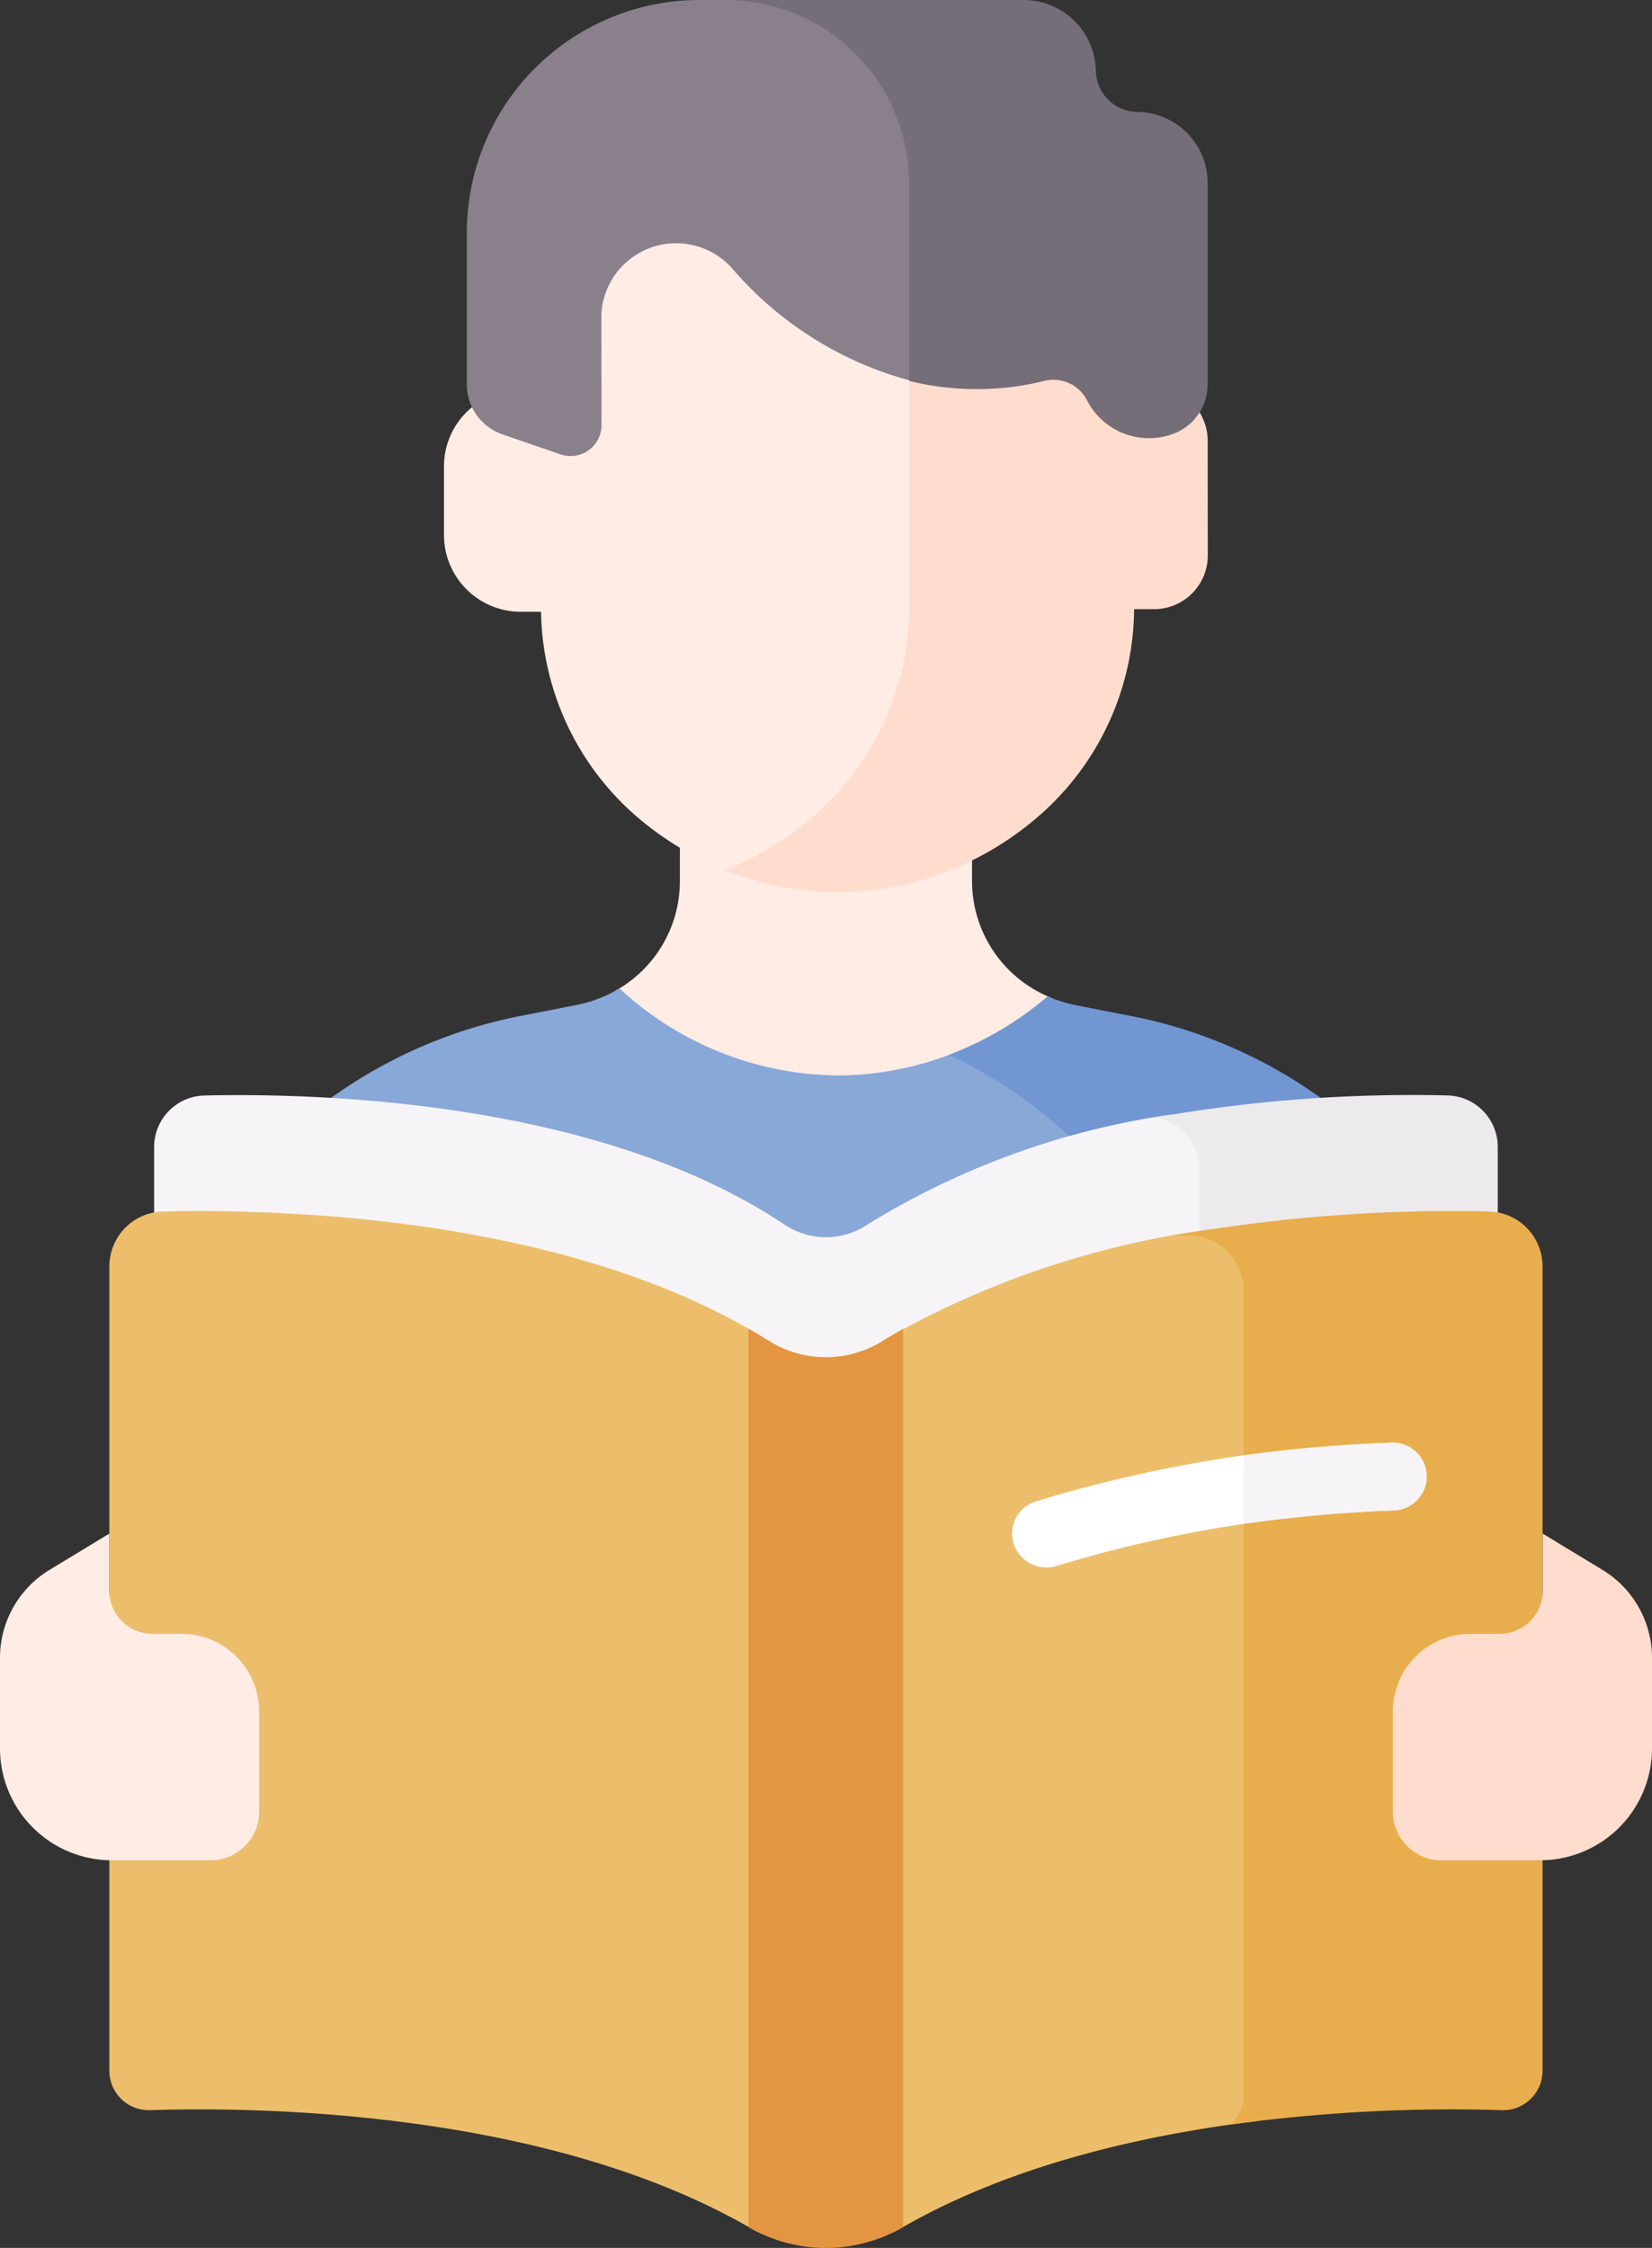
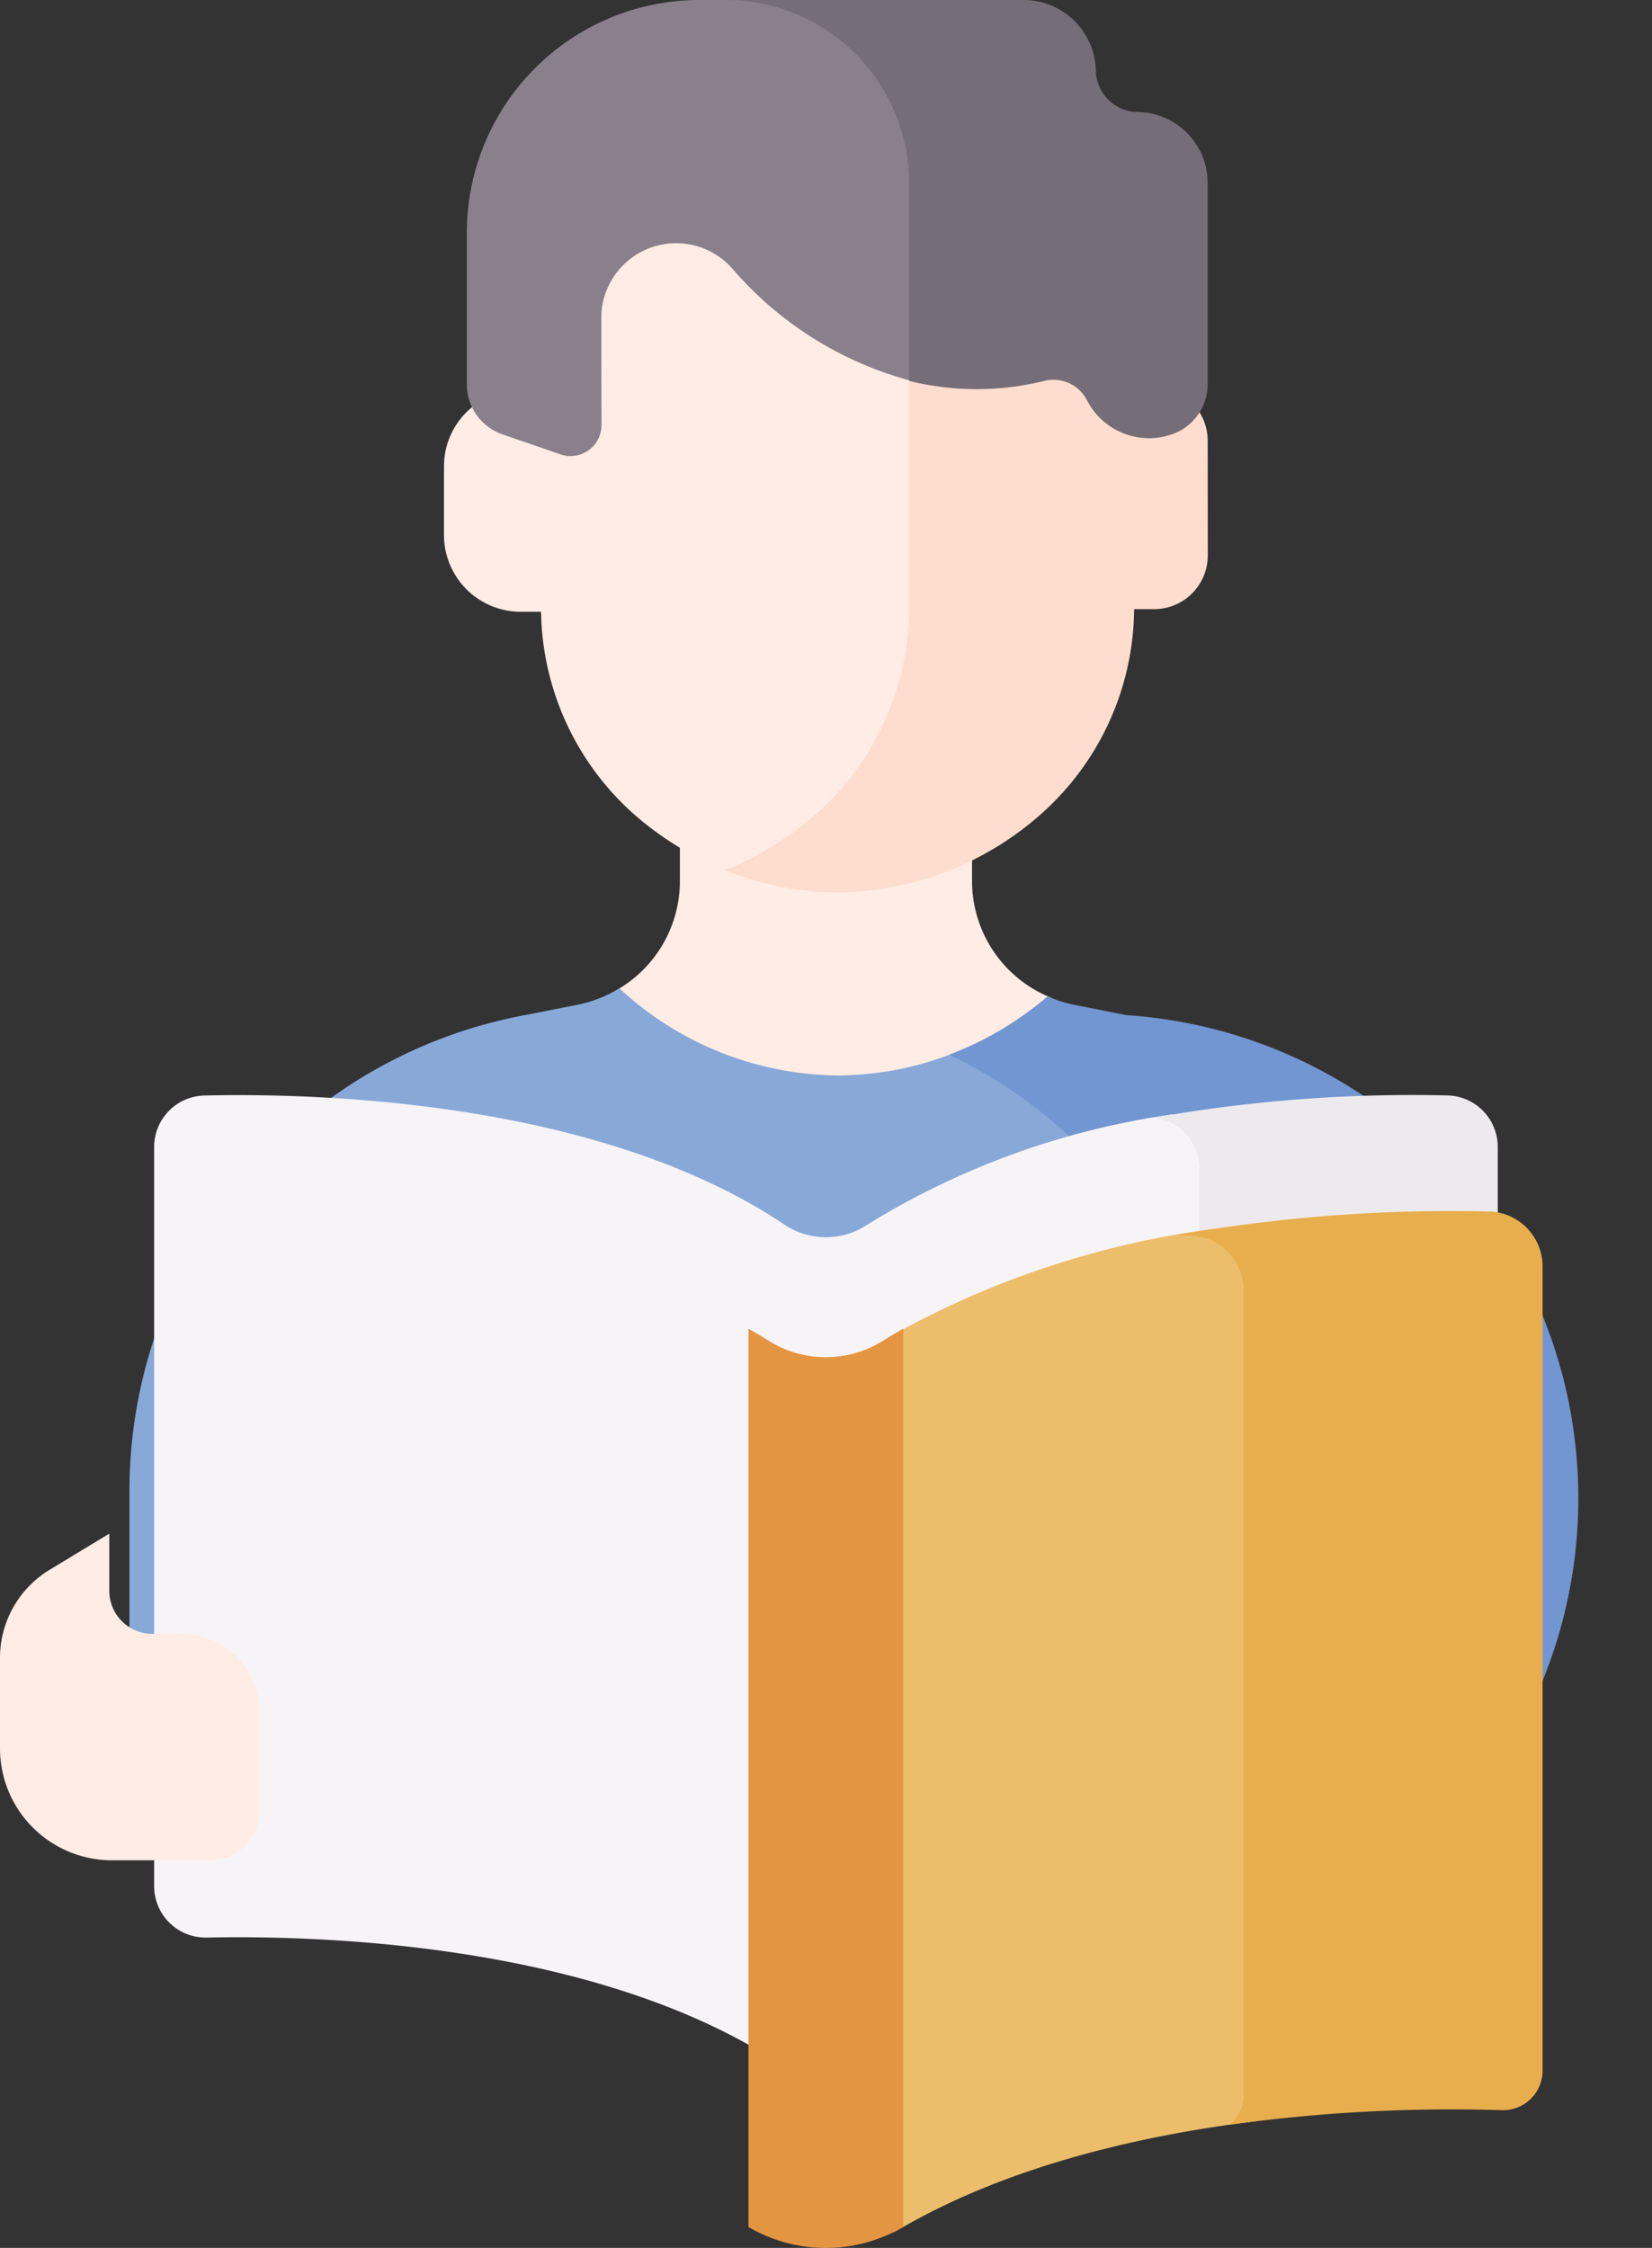
<svg xmlns="http://www.w3.org/2000/svg" width="73.51" height="100" viewBox="0 0 73.51 100">
  <rect x="0" y="0" width="73.51" height="100" fill="#333333" stroke="none" />
  <g id="flaticon_Freepik_read" transform="translate(-67.814)">
    <g id="Gruppe_110" data-name="Gruppe 110" transform="translate(67.814)">
      <g id="Gruppe_105" data-name="Gruppe 105" transform="translate(5.761)">
        <path id="Pfad_137" data-name="Pfad 137" d="M215.459,177.73a16.827,16.827,0,0,0,9.392-3.5,1.586,1.586,0,0,0-.333-2.772l-.012-.005a5.591,5.591,0,0,1-3.365-5.113V157.99h-13v8.353a5.582,5.582,0,0,1-2.688,4.76l-.039.023a1.581,1.581,0,0,0-.158,2.657c2.711,1.978,6.1,3.921,10.2,3.947Z" transform="translate(-183.649 -127.133)" fill="#ffece4" />
        <g id="Gruppe_104" data-name="Gruppe 104">
          <g id="Gruppe_103" data-name="Gruppe 103">
            <g id="Gruppe_102" data-name="Gruppe 102">
              <path id="Pfad_138" data-name="Pfad 138" d="M190.487,55.717a14.76,14.76,0,0,1-7.82-4.768,4.5,4.5,0,0,0-3.377-1.5,4.4,4.4,0,0,0-4.506,4.177q-.007.145-.007.293l.006,4.8a.18.18,0,0,1-.054.134.2.2,0,0,1-.137.059.2.2,0,0,1-.065-.012l-2.565-.883a1.183,1.183,0,0,1-.718-.694,3.4,3.4,0,0,0-2.284,3.2l0,3.081a3.417,3.417,0,0,0,3.437,3.4h.882a12.3,12.3,0,0,0,4.2,9.063,14.177,14.177,0,0,0,5.361,2.908,15.067,15.067,0,0,0,3.449-2.262,12.663,12.663,0,0,0,4.246-9.365l0-11.612Z" transform="translate(-154.965 -39.789)" fill="#ffece4" />
              <path id="Pfad_139" data-name="Pfad 139" d="M254.485,84.4a2.391,2.391,0,0,0-1.253-2.094,1.184,1.184,0,0,1-.73.722,1.913,1.913,0,0,1-.625.105,1.894,1.894,0,0,1-1.7-1.042,2.835,2.835,0,0,0-2.552-1.556,2.925,2.925,0,0,0-.68.08,11.832,11.832,0,0,1-2.744.331,11.164,11.164,0,0,1-1.918-.167l-.254-.045c-.281-.056-.555-.125-.825-.2l0,11.364a12.3,12.3,0,0,1-4.125,9.1,14.458,14.458,0,0,1-4.072,2.516,13.669,13.669,0,0,0,5.061.987,13.826,13.826,0,0,0,9.018-3.5,12.3,12.3,0,0,0,4.125-9.1l.9,0a2.391,2.391,0,0,0,2.379-2.4Z" transform="translate(-206.507 -64.802)" fill="#ffddce" />
              <path id="Pfad_140" data-name="Pfad 140" d="M147.157,258.582V247.591a22.555,22.555,0,0,0-12.224-20A14.235,14.235,0,0,1,128.9,229a14.47,14.47,0,0,1-9.468-3.587c-.11-.094-.214-.192-.32-.289a5.673,5.673,0,0,1-1.855.728c-1.058.211-1.98.393-2.336.461a21.541,21.541,0,0,0-17.611,21.091v10.454a4.412,4.412,0,0,0,4.436,4.387H145.32A4.587,4.587,0,0,0,147.157,258.582Z" transform="translate(-97.311 -181.158)" fill="#88a8d8" />
              <g id="Gruppe_100" data-name="Gruppe 100" transform="translate(36.474 44.323)">
-                 <path id="Pfad_141" data-name="Pfad 141" d="M291.955,227.771c-.356-.068-1.279-.25-2.336-.461a5.624,5.624,0,0,1-1.178-.375,15,15,0,0,1-4.383,2.6,21.464,21.464,0,0,1,12.23,19.323v10.454a4.412,4.412,0,0,1-4.436,4.387H305.13a4.412,4.412,0,0,0,4.436-4.387V248.862A21.54,21.54,0,0,0,291.955,227.771Z" transform="translate(-284.057 -226.935)" fill="#7296d1" />
+                 <path id="Pfad_141" data-name="Pfad 141" d="M291.955,227.771c-.356-.068-1.279-.25-2.336-.461a5.624,5.624,0,0,1-1.178-.375,15,15,0,0,1-4.383,2.6,21.464,21.464,0,0,1,12.23,19.323v10.454a4.412,4.412,0,0,1-4.436,4.387H305.13a4.412,4.412,0,0,0,4.436-4.387A21.54,21.54,0,0,0,291.955,227.771Z" transform="translate(-284.057 -226.935)" fill="#7296d1" />
              </g>
              <path id="Pfad_142" data-name="Pfad 142" d="M149.844,252.474a2.312,2.312,0,0,0-1.625-2.2,35.205,35.205,0,0,0-13.55,4.9,3.314,3.314,0,0,1-3.684,0c-8.249-5.522-20.737-5.862-25.8-5.745a2.291,2.291,0,0,0-2.251,2.28v32.9a2.29,2.29,0,0,0,2.358,2.279c4.855-.1,16.2.226,24.341,4.909a6.409,6.409,0,0,0,6.388,0,38.985,38.985,0,0,1,13.823-4.309Z" transform="translate(-101.836 -200.695)" fill="#f7f4f7" />
              <g id="Gruppe_101" data-name="Gruppe 101" transform="translate(45.594 48.713)">
                <path id="Pfad_143" data-name="Pfad 143" d="M343.792,249.425a65.941,65.941,0,0,0-13.04.989,2.288,2.288,0,0,1,2.012,2.262v34.869a65.523,65.523,0,0,1,13.279-.554V251.7A2.291,2.291,0,0,0,343.792,249.425Z" transform="translate(-330.752 -249.408)" fill="#edeaed" />
              </g>
              <path id="Pfad_144" data-name="Pfad 144" d="M194.727,17.13l0-9.11a8.281,8.281,0,0,0-1.6-4.885A8.466,8.466,0,0,0,188.647,0h-4.063a10.358,10.358,0,0,0-10.414,10.3v6.807a2.352,2.352,0,0,0,1.595,2.219l2.565.884a1.376,1.376,0,0,0,1.832-1.29l-.006-4.8q0-.116.005-.23a3.333,3.333,0,0,1,5.816-1.949,15.88,15.88,0,0,0,8.751,5.188Z" transform="translate(-159.158)" fill="#89808c" />
              <path id="Pfad_145" data-name="Pfad 145" d="M246.916,4.981a1.872,1.872,0,0,1-1.852-1.833A3.217,3.217,0,0,0,241.831,0H228.543a8.169,8.169,0,0,1,8.213,8.121l0,8.823a12.526,12.526,0,0,0,6.019,0,1.674,1.674,0,0,1,1.892.858h0a3.1,3.1,0,0,0,3.777,1.52,2.352,2.352,0,0,0,1.594-2.219V8.123a3.159,3.159,0,0,0-3.125-3.142Z" transform="translate(-202.062)" fill="#756e78" />
            </g>
          </g>
        </g>
      </g>
      <g id="Gruppe_109" data-name="Gruppe 109" transform="translate(4.865 53.875)">
        <g id="Gruppe_106" data-name="Gruppe 106" transform="translate(0 0)">
          <path id="Pfad_146" data-name="Pfad 146" d="M287.714,318.735V282.293a2.481,2.481,0,0,0-2.079-2.437,40.045,40.045,0,0,0-14.3,4.713V324.5q.207-.1.409-.217c4.794-2.756,10.626-4.1,15.761-4.729A1.744,1.744,0,0,0,287.714,318.735Z" transform="translate(-236.452 -279.071)" fill="#ecbe6b" />
-           <path id="Pfad_147" data-name="Pfad 147" d="M121.614,281.338c-8.778-5.265-21.3-5.6-26.489-5.479a2.444,2.444,0,0,0-2.4,2.432v35.8a1.755,1.755,0,0,0,1.82,1.745c4.708-.151,17.556-.017,26.661,5.218q.2.116.409.217V281.338Z" transform="translate(-92.724 -275.84)" fill="#ecbe6b" />
        </g>
        <g id="Gruppe_107" data-name="Gruppe 107" transform="translate(47.427)">
          <path id="Pfad_148" data-name="Pfad 148" d="M349.5,275.858a70.277,70.277,0,0,0-13.947,1.061c.225,0,.442.007.645.011a2.444,2.444,0,0,1,2.4,2.432v35.8a1.734,1.734,0,0,1-.611,1.32,72.113,72.113,0,0,1,12.093-.646,1.755,1.755,0,0,0,1.82-1.745v-35.8A2.444,2.444,0,0,0,349.5,275.858Z" transform="translate(-335.552 -275.84)" fill="#e8ae4d" />
        </g>
        <g id="Gruppe_108" data-name="Gruppe 108" transform="translate(40.17 10.301)">
-           <path id="Pfad_149" data-name="Pfad 149" d="M299.919,334.134a1.524,1.524,0,0,1-1.447-1.035,1.5,1.5,0,0,1,.969-1.9,60.614,60.614,0,0,1,15.8-2.612,1.508,1.508,0,1,1,.125,3.013,57.513,57.513,0,0,0-14.973,2.462A1.536,1.536,0,0,1,299.919,334.134Z" transform="translate(-298.395 -328.581)" fill="#fff" />
-         </g>
-         <path id="Pfad_150" data-name="Pfad 150" d="M357.7,328.582c-1.848.075-4.1.238-6.547.567v3.045c2.489-.352,4.8-.522,6.673-.6a1.508,1.508,0,1,0-.125-3.013Z" transform="translate(-300.675 -318.28)" fill="#f7f4f7" />
+           </g>
        <path id="Pfad_151" data-name="Pfad 151" d="M239.258,303.167q-.441-.277-.9-.536v39.963l.035.02a6.835,6.835,0,0,0,6.814,0l.035-.02V302.631q-.454.26-.9.536A4.782,4.782,0,0,1,239.258,303.167Z" transform="translate(-209.918 -297.398)" fill="#e49542" />
      </g>
      <path id="Pfad_152" data-name="Pfad 152" d="M70.03,350.9l2.648-1.605v2.558a1.915,1.915,0,0,0,1.925,1.9h1.264a3.46,3.46,0,0,1,3.479,3.441v4.482a2.162,2.162,0,0,1-2.173,2.15H72.821a4.98,4.98,0,0,1-5.007-4.952v-4.063A4.58,4.58,0,0,1,70.03,350.9Z" transform="translate(-67.814 -281.071)" fill="#ffece4" />
-       <path id="Pfad_153" data-name="Pfad 153" d="M394.458,350.9l-2.648-1.605v2.558a1.915,1.915,0,0,1-1.925,1.9h-1.264a3.46,3.46,0,0,0-3.479,3.441v4.482a2.162,2.162,0,0,0,2.173,2.15h4.352a4.98,4.98,0,0,0,5.007-4.952v-4.063A4.58,4.58,0,0,0,394.458,350.9Z" transform="translate(-323.164 -281.071)" fill="#ffddce" />
    </g>
  </g>
</svg>